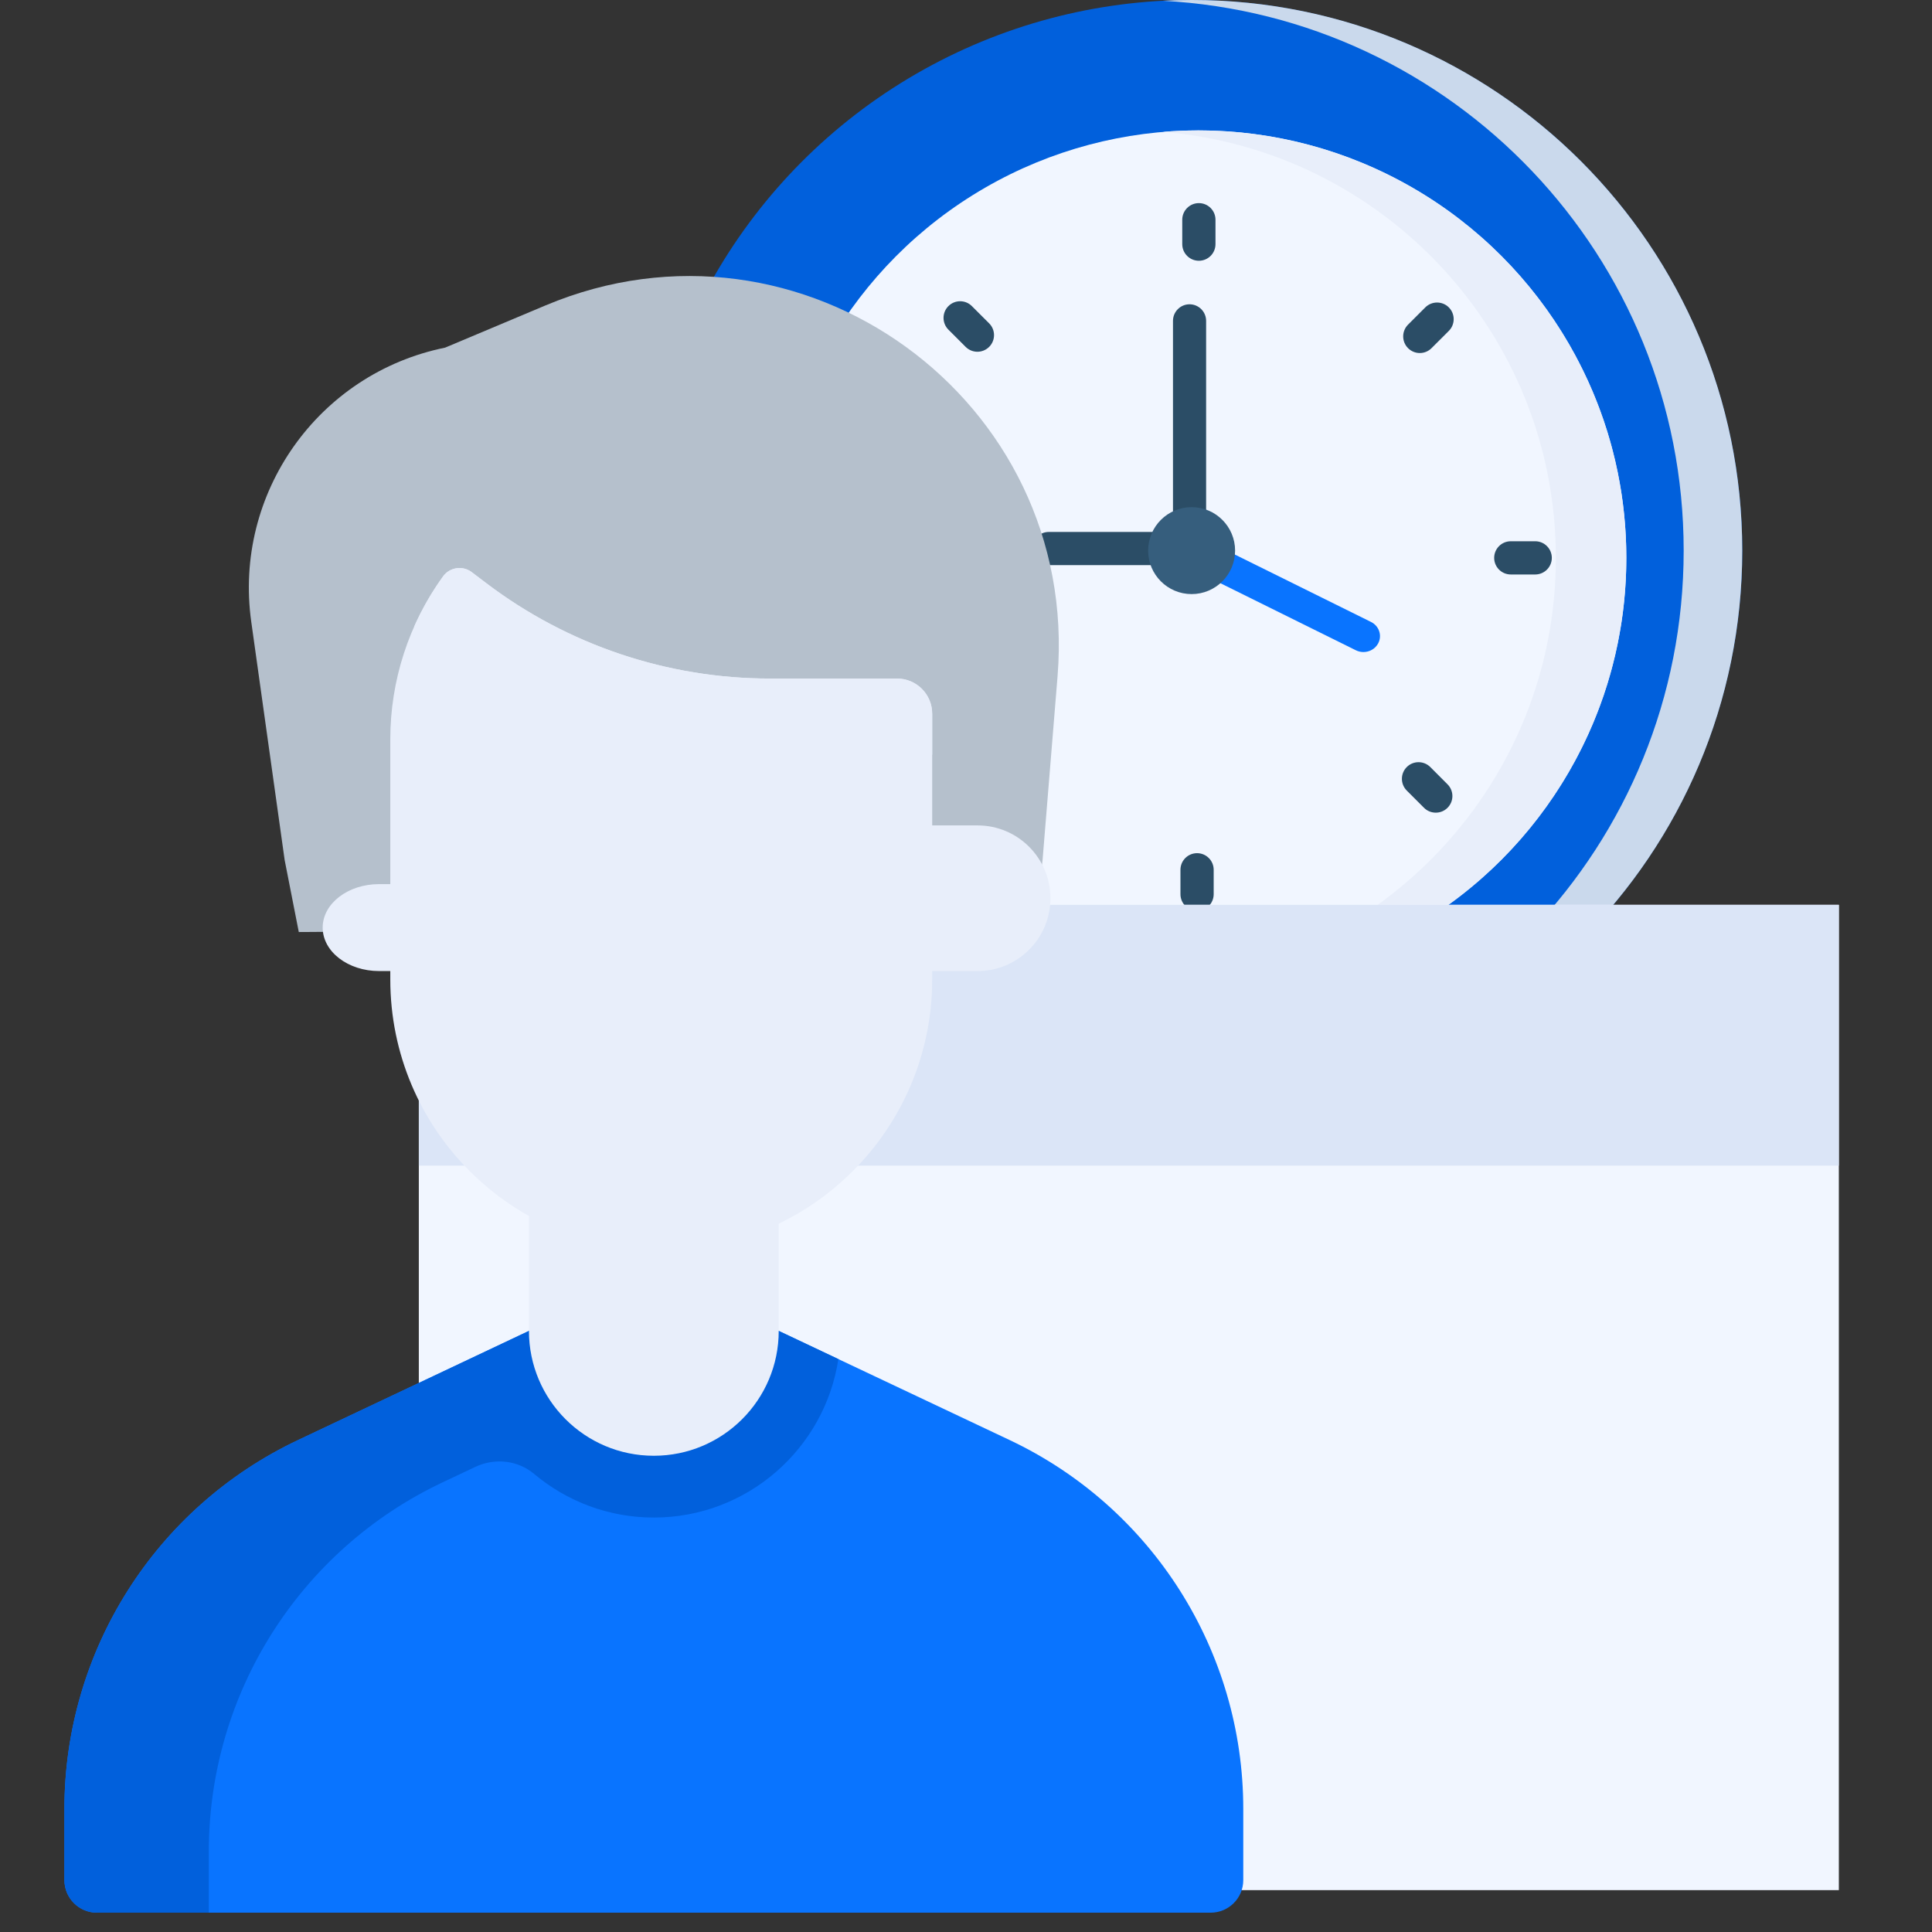
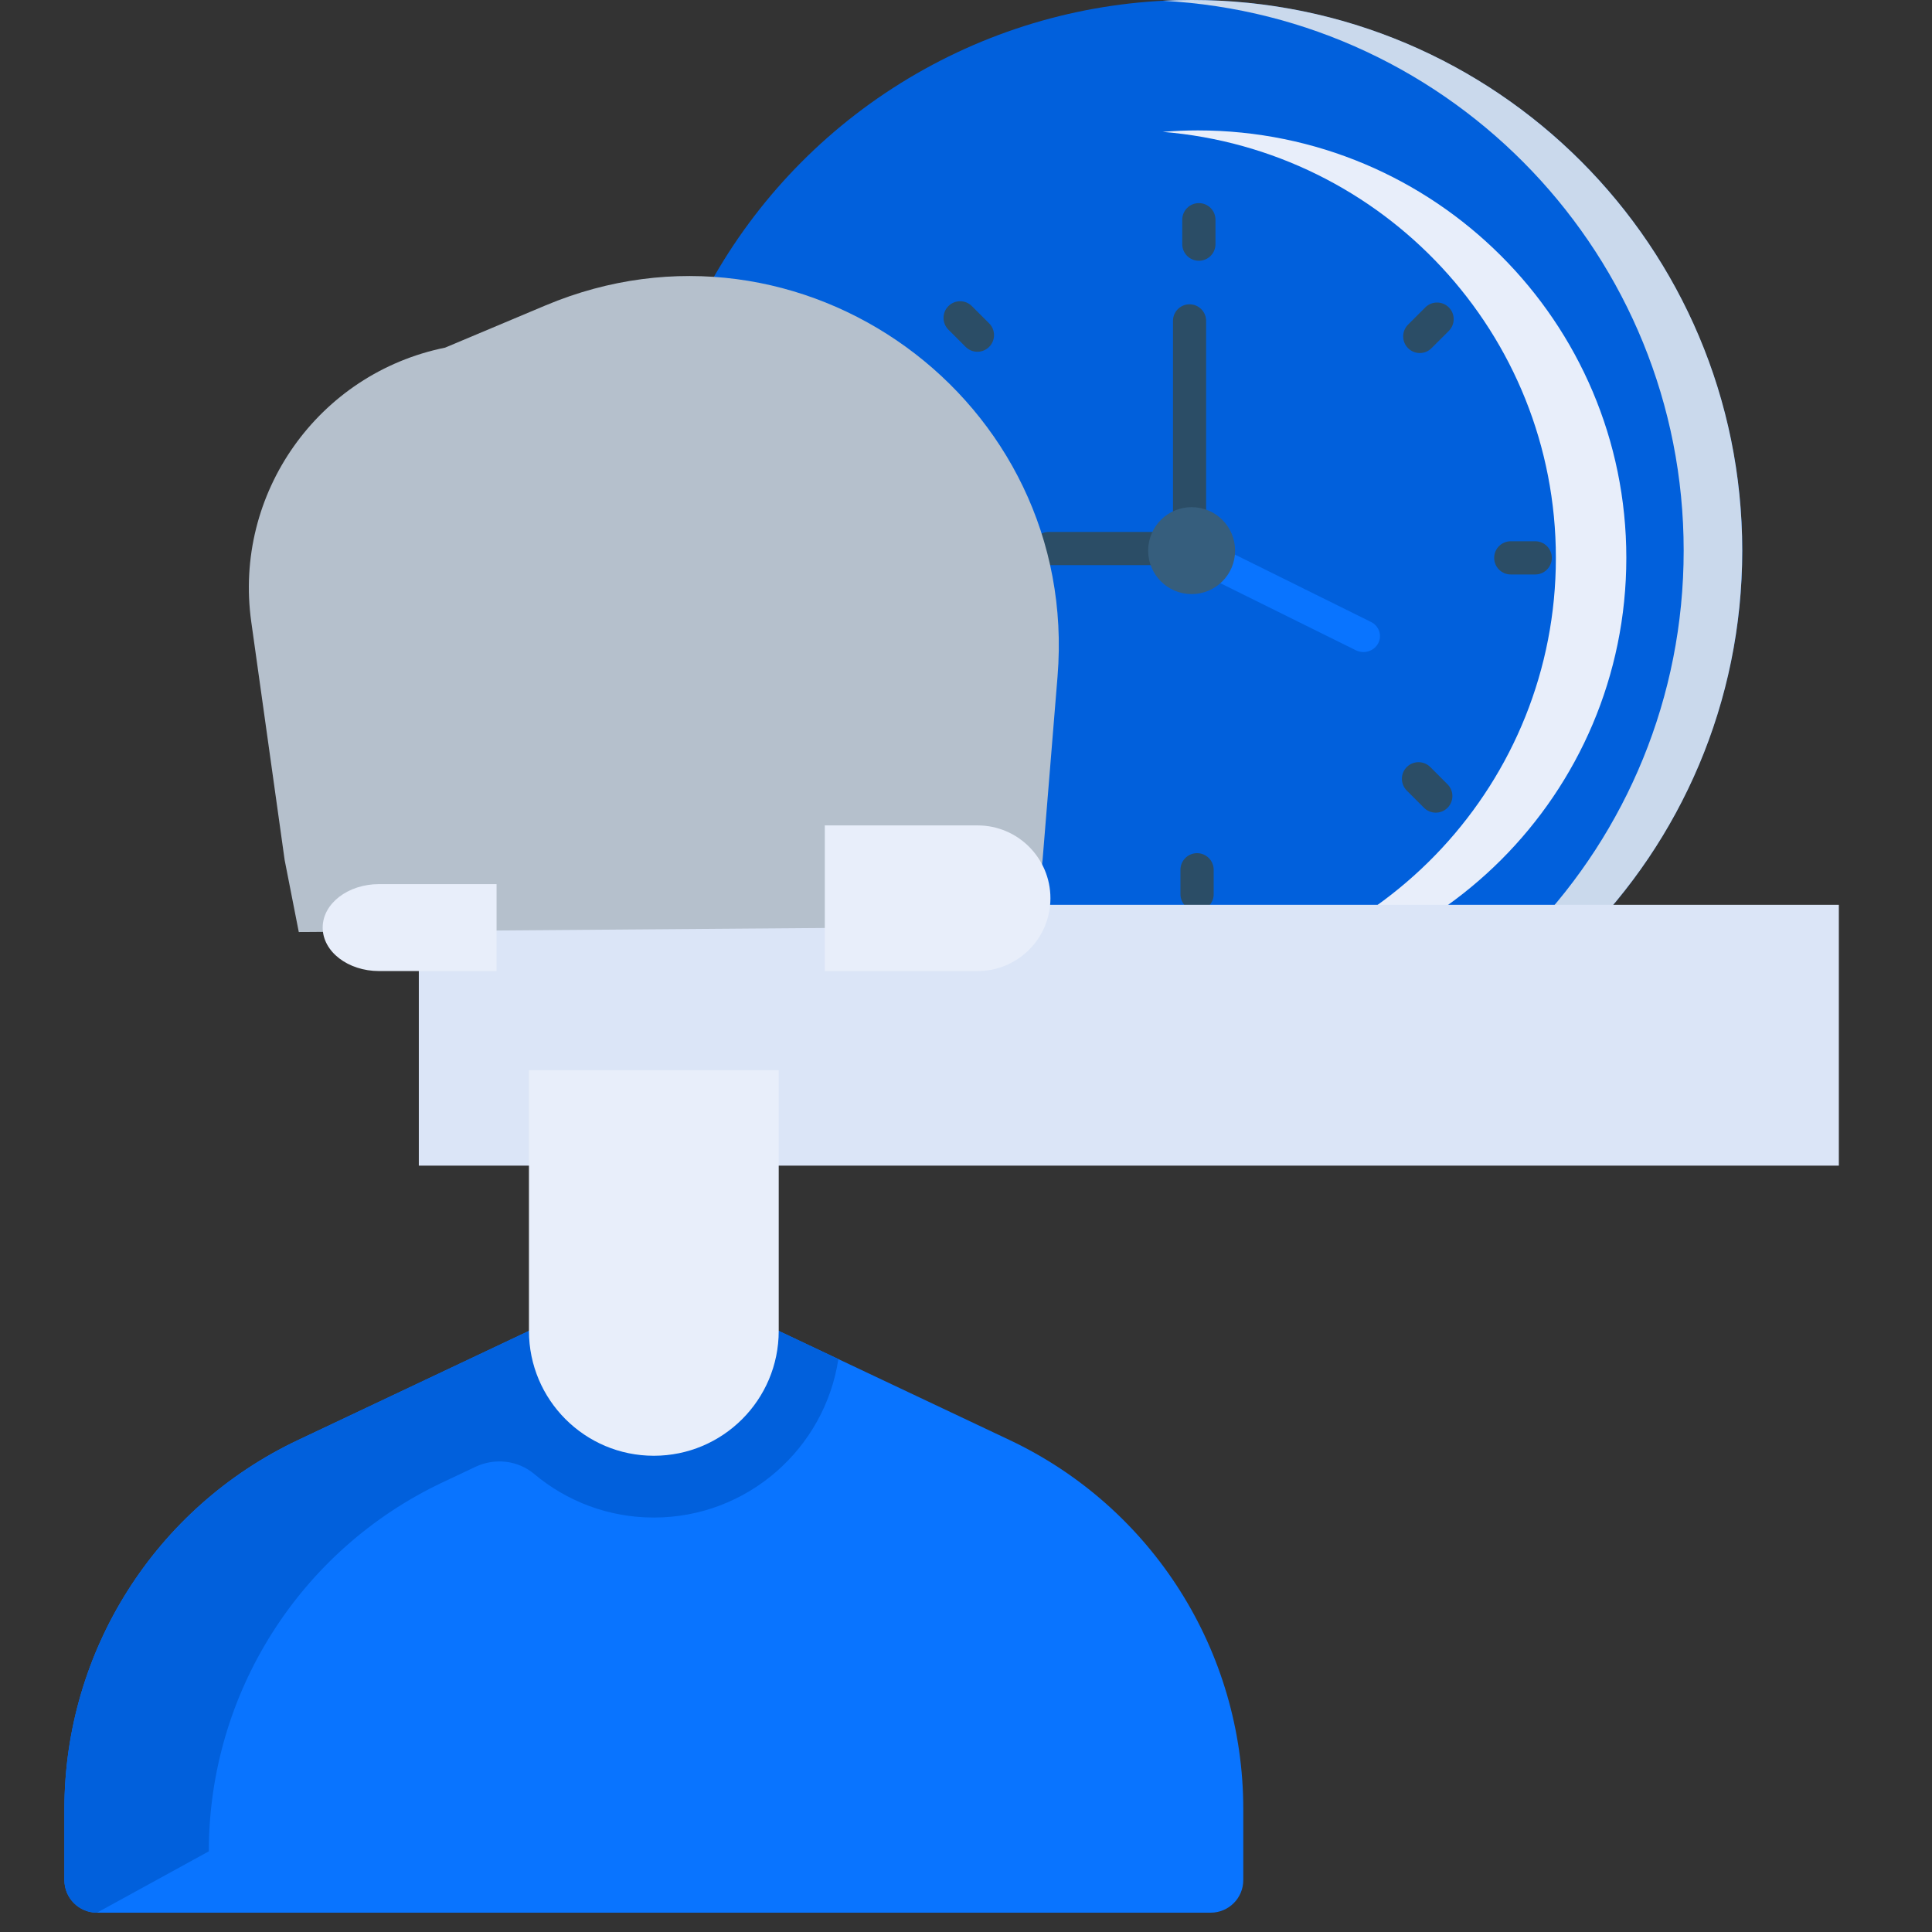
<svg xmlns="http://www.w3.org/2000/svg" width="60" height="60" viewBox="0 0 60 60">
  <rect x="0" y="0" width="60" height="60" fill="#333333" stroke="none" />
  <g fill="none" fill-rule="evenodd" transform="translate(2)">
    <g fill-rule="nonzero" transform="translate(17.907)">
      <circle cx="17.1" cy="17.1" r="17.1" fill="#0160DC" />
      <path fill="#CAD9EC" d="M17.109,0 C16.804,0 16.501,0.008 16.2,0.024 C25.216,0.497 32.381,7.961 32.381,17.1 C32.381,26.239 25.216,33.703 16.2,34.176 C16.501,34.192 16.804,34.2 17.109,34.2 C26.548,34.2 34.2,26.544 34.2,17.1 C34.2,7.656 26.548,0 17.109,0 Z" />
-       <circle cx="17.325" cy="17.325" r="13.275" fill="#F1F6FF" />
      <path fill="#E8EEFA" d="M17.294,4.05 C16.926,4.05 16.561,4.066 16.2,4.095 C23.037,4.65 28.412,10.361 28.412,17.325 C28.412,24.289 23.037,30 16.2,30.555 C16.561,30.584 16.926,30.6 17.294,30.6 C24.643,30.6 30.6,24.657 30.6,17.325 C30.6,9.994 24.643,4.05 17.294,4.05 Z" />
      <path fill="#2B4D66" d="M11.025 1.798C10.74 1.798 10.509 1.567 10.509 1.282L10.509.524C10.509.239 10.74.008 11.025.008 11.31.008 11.541.239 11.541.524L11.541 1.282C11.541 1.567 11.31 1.798 11.025 1.798L11.025 1.798zM17.886 4.664C17.754 4.664 17.622 4.613 17.521 4.512 17.32 4.311 17.32 3.984 17.521 3.782L18.057 3.246C18.259 3.045 18.586 3.045 18.787 3.246 18.989 3.448 18.989 3.775 18.787 3.977L18.251 4.512C18.151 4.613 18.018 4.664 17.886 4.664zM21.47 11.541L20.712 11.541C20.427 11.541 20.196 11.31 20.196 11.025 20.196 10.74 20.427 10.509 20.712 10.509L21.47 10.509C21.755 10.509 21.986 10.74 21.986 11.025 21.986 11.31 21.755 11.541 21.47 11.541zM18.382 18.938C18.25 18.938 18.118 18.888 18.017 18.787L17.482 18.252C17.28 18.05 17.28 17.723 17.482 17.521 17.683 17.32 18.01 17.32 18.212 17.521L18.747 18.057C18.949 18.259 18.949 18.586 18.747 18.787 18.647 18.888 18.514 18.938 18.382 18.938L18.382 18.938zM10.969 21.986C10.684 21.986 10.453 21.755 10.453 21.47L10.453 20.712C10.453 20.427 10.684 20.196 10.969 20.196 11.254 20.196 11.485 20.427 11.485 20.712L11.485 21.47C11.485 21.755 11.254 21.986 10.969 21.986L10.969 21.986zM3.572 18.899C3.439 18.899 3.307 18.848 3.207 18.747 3.005 18.546 3.005 18.219 3.207 18.017L3.742 17.482C3.944 17.28 4.271 17.28 4.472 17.482 4.674 17.683 4.674 18.01 4.472 18.212L3.937 18.747C3.836 18.848 3.704 18.899 3.572 18.899L3.572 18.899zM1.282 11.485L.524 11.485C.239 11.485.008 11.254.008 10.969.008 10.684.239 10.453.524 10.453L1.282 10.453C1.567 10.453 1.798 10.684 1.798 10.969 1.798 11.254 1.567 11.485 1.282 11.485zM4.147 4.624C4.015 4.624 3.883 4.573 3.782 4.473L3.246 3.937C3.045 3.735 3.045 3.408 3.246 3.207 3.448 3.005 3.775 3.005 3.976 3.207L4.512 3.742C4.714 3.944 4.714 4.271 4.512 4.473 4.411 4.573 4.279 4.624 4.147 4.624z" transform="translate(6.3 6.3)" />
      <path fill="#2B4D66" d="M17.035,17.55 L12.665,17.55 C12.38,17.55 12.15,17.319 12.15,17.035 C12.15,16.75 12.38,16.52 12.665,16.52 L16.521,16.52 L16.521,9.965 C16.521,9.681 16.751,9.45 17.035,9.45 C17.32,9.45 17.55,9.681 17.55,9.965 L17.55,17.035 C17.55,17.319 17.32,17.55 17.035,17.55 Z" />
      <path fill="#0974FF" d="M22.201,20.195 L16.929,17.585 C16.677,17.46 16.577,17.162 16.707,16.919 C16.837,16.676 17.147,16.58 17.399,16.705 L22.671,19.315 C22.923,19.44 23.023,19.738 22.893,19.981 C22.802,20.152 22.622,20.25 22.436,20.25 C22.356,20.25 22.276,20.232 22.201,20.195 Z" />
      <circle cx="17.1" cy="17.1" r="1.35" fill="#365E7D" />
    </g>
-     <rect width="44.1" height="30.6" x="11.007" y="28.1" fill="#F1F6FF" />
    <rect width="44.1" height="8.1" x="11.007" y="28.1" fill="#DBE5F7" />
    <g fill-rule="nonzero" transform="translate(0 8.572)">
      <path fill="#B5C0CC" d="M30.378,18.136 L30.843,12.436 C31.543,3.846 22.886,-2.427 14.941,0.913 L11.824,2.224 C7.882,3.025 5.244,6.755 5.803,10.738 L6.84,18.136 L7.279,20.373 L30.135,20.196 L30.378,18.136 Z" />
      <path fill="#0974FF" d="M22.184,32.76 L29.353,36.149 C33.785,38.243 36.611,42.705 36.611,47.606 L36.611,49.817 C36.611,50.375 36.158,50.828 35.599,50.828 L1.012,50.828 C0.453,50.828 2.84572366e-12,50.375 2.84572366e-12,49.817 L2.84572366e-12,47.606 C2.84572366e-12,42.705 2.826,38.243 7.258,36.149 L14.427,32.76 L16.606,31.909 L19.263,31.909 L22.184,32.76 Z" />
-       <path fill="#0160DC" d="M22.184,32.76 L21.739,32.631 L21.819,32.855 L17.518,34.377 L17.518,31.909 L16.606,31.909 L14.427,32.76 L7.258,36.149 C2.827,38.243 0,42.705 0,47.606 L0,49.817 C0,50.375 0.453,50.828 1.012,50.828 L4.485,50.828 L4.485,48.923 C4.485,44.022 7.311,39.56 11.743,37.465 L12.765,36.982 C13.364,36.699 14.079,36.775 14.587,37.201 C15.594,38.047 16.891,38.557 18.306,38.557 C21.205,38.557 23.613,36.419 24.036,33.636 L22.184,32.76 Z" />
+       <path fill="#0160DC" d="M22.184,32.76 L21.739,32.631 L21.819,32.855 L17.518,34.377 L17.518,31.909 L16.606,31.909 L14.427,32.76 L7.258,36.149 C2.827,38.243 0,42.705 0,47.606 L0,49.817 C0,50.375 0.453,50.828 1.012,50.828 L4.485,48.923 C4.485,44.022 7.311,39.56 11.743,37.465 L12.765,36.982 C13.364,36.699 14.079,36.775 14.587,37.201 C15.594,38.047 16.891,38.557 18.306,38.557 C21.205,38.557 23.613,36.419 24.036,33.636 L22.184,32.76 Z" />
      <path fill="#E8EEFA" d="M14.854 15.769C14.854 17.911 13.117 19.647 10.975 19.647 8.833 19.647 7.097 17.911 7.097 15.769L7.097 7.673 14.854 7.673 14.854 15.769zM21.03 4.594C22.279 4.594 23.292 3.582 23.292 2.333 23.292 1.084 22.279.071 21.03.071L16.285.071 16.285 4.594 21.03 4.594zM2.443 4.594C1.475 4.594.691 3.99.691 3.244.691 2.499 1.475 1.894 2.443 1.894L6.091 1.894 6.091 4.594 2.443 4.594z" transform="translate(7.33 16.991)" />
-       <path fill="#E8EEFA" d="M11.759,9.329 C10.694,10.799 10.121,12.568 10.121,14.384 L10.121,21.846 C10.121,26.493 13.888,30.261 18.536,30.261 C23.183,30.261 26.95,26.493 26.95,21.846 L26.95,13.594 C26.95,12.99 26.461,12.501 25.858,12.501 L21.91,12.501 C18.73,12.501 15.637,11.461 13.103,9.54 L12.651,9.197 C12.369,8.983 11.966,9.043 11.759,9.329 L11.759,9.329 Z" />
-       <path fill="#E8EEFA" d="M11.12,11.011 L11.69,11.411 C14.883,13.654 18.78,14.869 22.787,14.869 L26.95,14.869 L26.95,13.594 C26.95,12.99 26.461,12.501 25.858,12.501 L21.91,12.501 C18.73,12.501 15.637,11.461 13.103,9.54 L12.651,9.197 C12.369,8.983 11.966,9.043 11.759,9.329 C11.404,9.82 11.105,10.344 10.862,10.891 C10.953,10.916 11.041,10.955 11.12,11.011 L11.12,11.011 Z" />
      <path fill="#0974FF" d="M8.173 50.828L8.173 46.746C8.173 46.216 7.744 45.787 7.214 45.787 6.684 45.787 6.254 46.216 6.254 46.746L6.254 50.828 8.173 50.828zM30.357 50.828L30.357 46.746C30.357 46.216 29.927 45.787 29.397 45.787 28.867 45.787 28.438 46.216 28.438 46.746L28.438 50.828 30.357 50.828z" />
    </g>
  </g>
</svg>